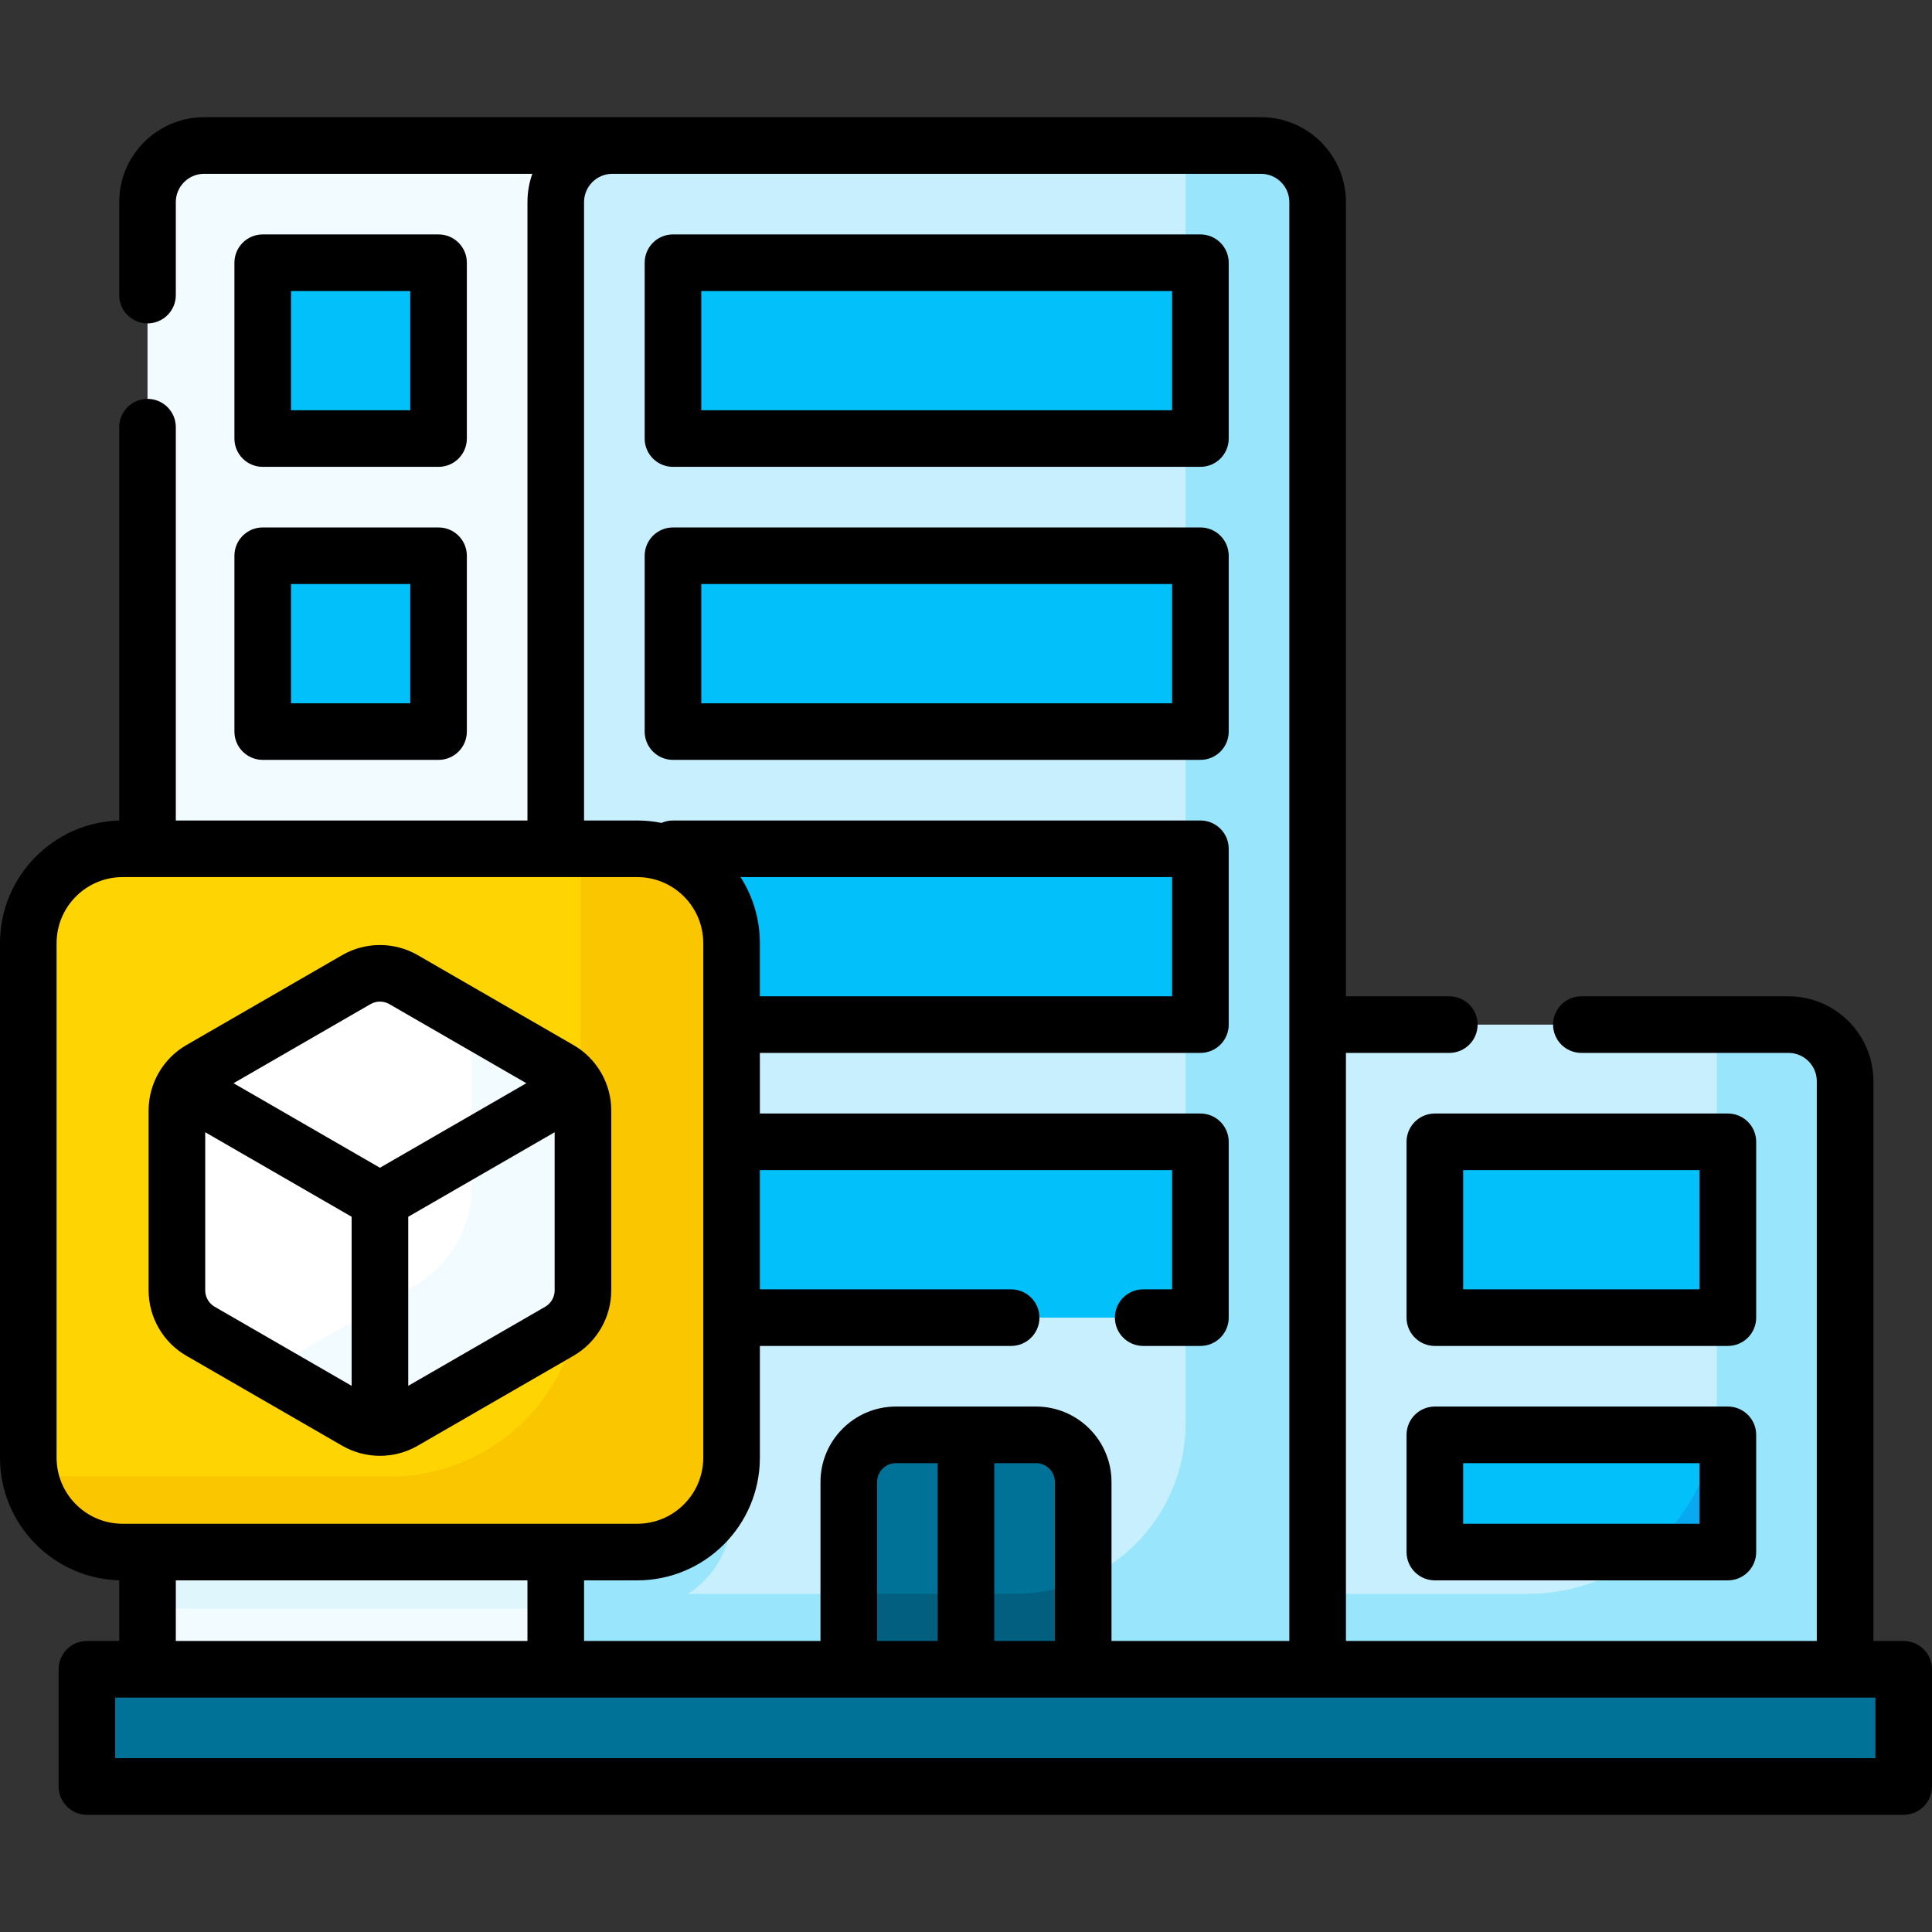
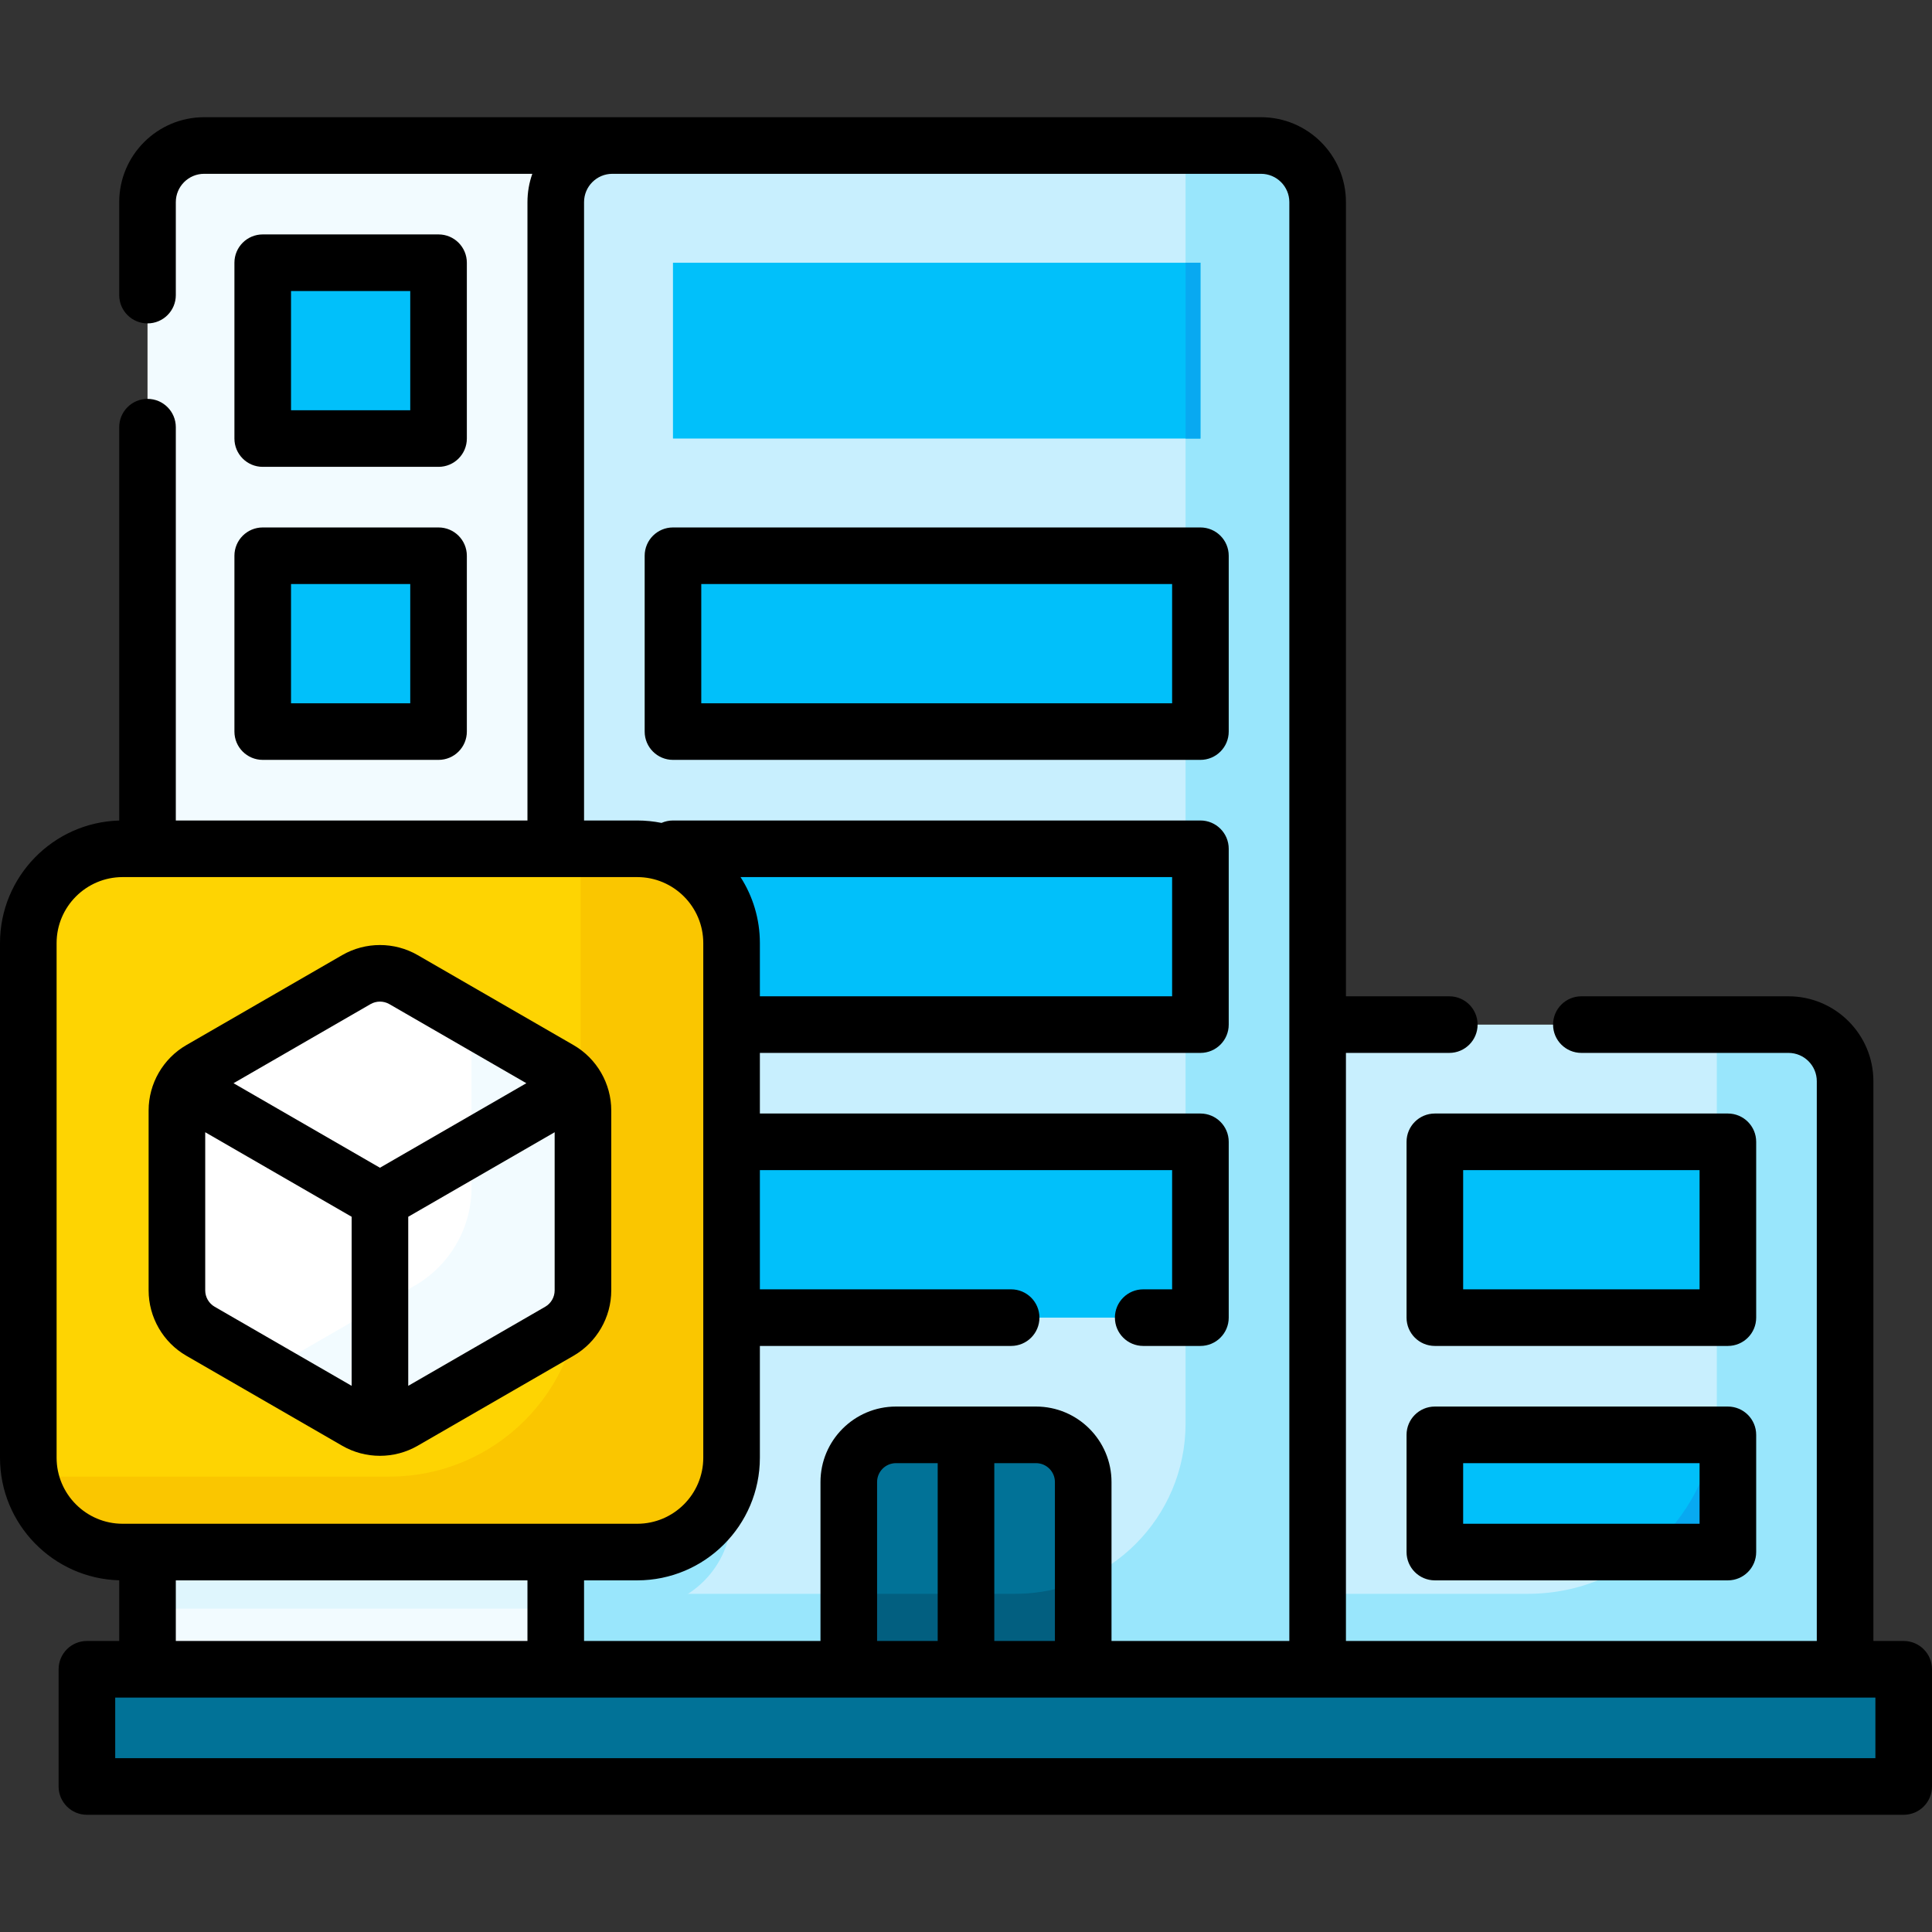
<svg xmlns="http://www.w3.org/2000/svg" width="100%" height="100%" viewBox="0 0 512 512" version="1.1" xml:space="preserve" style="fill-rule:evenodd;clip-rule:evenodd;stroke-linejoin:round;stroke-miterlimit:2;">
  <rect x="0" y="0" width="512" height="512" fill="#333333" stroke="none" />
  <g>
    <path d="M333.656,457.906L488.968,442.375L488.968,286.531C488.968,278.247 482.252,271.531 473.968,271.531L349.188,271.531L333.656,457.906Z" style="fill:rgb(200,239,254);fill-rule:nonzero;" />
    <path d="M473.969,271.531L454.969,271.531L454.969,372.322C454.969,399.965 432.559,422.375 404.916,422.375L336.617,422.375L333.656,457.906L488.968,442.375L488.968,286.531C488.969,278.247 482.253,271.531 473.969,271.531Z" style="fill:rgb(153,230,252);fill-rule:nonzero;" />
    <path d="M162.281,38.562L147.281,442.374L39.094,442.374L39.094,53.562C39.094,45.278 45.81,38.562 54.094,38.562L162.281,38.562Z" style="fill:rgb(242,251,255);fill-rule:nonzero;" />
    <path d="M39.094,426.312L147.878,426.312L154.801,239.938L39.094,239.938L39.094,426.312Z" style="fill:rgb(223,246,253);fill-rule:nonzero;" />
    <path d="M349.188,442.375L147.281,442.375L147.281,53.562C147.281,45.278 153.997,38.562 162.281,38.562L334.187,38.562C342.471,38.562 349.187,45.278 349.187,53.562L349.187,442.375L349.188,442.375Z" style="fill:rgb(200,239,254);fill-rule:nonzero;" />
    <path d="M147.281,426.312L168.875,426.312C182.682,426.312 193.875,415.119 193.875,401.312L193.875,264.938C193.875,251.131 182.682,239.938 168.875,239.938L147.281,239.938L147.281,426.312Z" style="fill:rgb(153,230,252);fill-rule:nonzero;" />
    <path d="M334.188,38.562L314.188,38.562L314.188,377.247C314.188,402.17 293.984,422.375 269.06,422.375L147.281,422.375L147.281,442.375L349.187,442.375L349.187,53.562C349.188,45.278 342.472,38.562 334.188,38.562Z" style="fill:rgb(153,230,252);fill-rule:nonzero;" />
    <path d="M178.344,69.625L318.125,69.625L318.125,116.219L178.344,116.219L178.344,69.625ZM178.344,193.875L318.125,193.875L318.125,147.281L178.344,147.281L178.344,193.875ZM178.344,271.531L318.125,271.531L318.125,224.937L178.344,224.937L178.344,271.531ZM178.344,349.188L318.125,349.188L318.125,302.594L178.344,302.594L178.344,349.188Z" style="fill:rgb(1,192,250);fill-rule:nonzero;" />
    <g>
      <rect x="314.188" y="69.625" width="3.938" height="46.594" style="fill:rgb(8,169,241);fill-rule:nonzero;" />
      <rect x="314.188" y="147.281" width="3.938" height="46.594" style="fill:rgb(8,169,241);fill-rule:nonzero;" />
      <rect x="314.188" y="224.938" width="3.938" height="46.594" style="fill:rgb(8,169,241);fill-rule:nonzero;" />
-       <rect x="314.188" y="302.594" width="3.938" height="46.594" style="fill:rgb(8,169,241);fill-rule:nonzero;" />
    </g>
    <path d="M380.25,302.594L457.906,302.594L457.906,349.188L380.25,349.188L380.25,302.594ZM457.906,380.25L380.25,380.25L380.25,411.312L457.906,411.312L457.906,380.25Z" style="fill:rgb(1,192,250);fill-rule:nonzero;" />
    <path d="M457.906,411.312L457.906,380.25L454.343,380.25C452.354,392.75 445.737,403.708 436.303,411.312L457.906,411.312Z" style="fill:rgb(8,169,241);fill-rule:nonzero;" />
    <rect x="454.969" y="302.594" width="2.938" height="46.594" style="fill:rgb(8,169,241);fill-rule:nonzero;" />
    <path d="M168.875,411.312L32.5,411.312C18.693,411.312 7.5,400.119 7.5,386.312L7.5,249.938C7.5,236.131 18.693,224.938 32.5,224.938L168.875,224.938C182.682,224.938 193.875,236.131 193.875,249.938L193.875,386.313C193.875,400.12 182.682,411.312 168.875,411.312Z" style="fill:rgb(254,212,2);fill-rule:nonzero;" />
    <path d="M168.875,224.938L153.375,224.938C153.703,226.554 153.875,228.226 153.875,229.938L153.875,340.645C153.875,368.628 131.19,391.313 103.207,391.313L8,391.313C10.316,402.724 20.405,411.313 32.5,411.313L168.875,411.313C182.682,411.313 193.875,400.12 193.875,386.313L193.875,249.938C193.875,236.13 182.682,224.938 168.875,224.938Z" style="fill:rgb(250,198,0);fill-rule:nonzero;" />
    <path d="M154.489,341.971L154.489,294.28C154.489,289.814 152.107,285.688 148.239,283.455L106.937,259.609C103.069,257.376 98.305,257.376 94.437,259.609L53.135,283.455C49.267,285.688 46.885,289.814 46.885,294.28L46.885,341.971C46.885,346.437 49.267,350.563 53.135,352.796L94.437,376.642C98.305,378.875 103.069,378.875 106.937,376.642L148.239,352.796C152.107,350.563 154.489,346.436 154.489,341.971Z" style="fill:white;fill-rule:nonzero;" />
    <path d="M148.239,283.454L121.705,268.134C123.774,270.404 124.967,273.394 124.967,276.555L124.967,314.662C124.967,325.4 119.238,335.323 109.938,340.692L76.937,359.745C73.959,361.464 70.449,361.859 67.227,360.931L94.437,376.641C98.305,378.874 103.07,378.874 106.937,376.641L148.239,352.795C152.107,350.562 154.489,346.436 154.489,341.97L154.489,294.279C154.489,289.813 152.107,285.687 148.239,283.454Z" style="fill:rgb(242,251,255);fill-rule:nonzero;" />
    <rect x="69.625" y="69.625" width="46.594" height="46.594" style="fill:rgb(1,192,250);fill-rule:nonzero;" />
    <rect x="69.625" y="147.281" width="46.594" height="46.594" style="fill:rgb(1,192,250);fill-rule:nonzero;" />
    <path d="M287.062,442.375L224.937,442.375L224.937,392.75C224.937,385.846 230.533,380.25 237.437,380.25L274.562,380.25C281.466,380.25 287.062,385.846 287.062,392.75L287.062,442.375Z" style="fill:rgb(1,114,151);fill-rule:nonzero;" />
    <path d="M269.06,422.375L224.938,422.375L224.938,442.375L287.063,442.375L287.063,418.641C281.547,421.043 275.459,422.375 269.06,422.375Z" style="fill:rgb(2,95,128);fill-rule:nonzero;" />
    <rect x="23.031" y="442.375" width="481.469" height="31.062" style="fill:rgb(1,114,151);fill-rule:nonzero;" />
    <path d="M49.386,359.291L90.688,383.137C96.852,386.696 104.52,386.699 110.688,383.137L151.99,359.291C158.158,355.73 161.99,349.093 161.99,341.971L161.99,294.28C161.99,287.172 158.168,280.527 151.99,276.96L110.688,253.114C104.52,249.552 96.856,249.552 90.688,253.114L49.386,276.96C43.231,280.514 39.386,287.146 39.386,294.28L39.386,341.971C39.386,349.093 43.218,355.73 49.386,359.291ZM56.886,346.301C55.344,345.41 54.386,343.752 54.386,341.971L54.386,300.053L93.188,322.455L93.188,367.26L56.886,346.301ZM144.489,346.301L108.187,367.26L108.187,322.455L146.989,300.053L146.989,341.971C146.989,343.751 146.031,345.41 144.489,346.301ZM98.188,266.104C99.729,265.214 101.646,265.214 103.188,266.104L139.49,287.063L100.688,309.465L61.886,287.063L98.188,266.104Z" style="fill-rule:nonzero;" />
-     <path d="M178.344,123.719L318.125,123.719C322.267,123.719 325.625,120.361 325.625,116.219L325.625,69.625C325.625,65.483 322.267,62.125 318.125,62.125L178.344,62.125C174.202,62.125 170.844,65.483 170.844,69.625L170.844,116.219C170.844,120.361 174.202,123.719 178.344,123.719ZM185.844,77.125L310.625,77.125L310.625,108.719L185.844,108.719L185.844,77.125Z" style="fill-rule:nonzero;" />
    <path d="M178.344,201.375L318.125,201.375C322.267,201.375 325.625,198.017 325.625,193.875L325.625,147.281C325.625,143.139 322.267,139.781 318.125,139.781L178.344,139.781C174.202,139.781 170.844,143.139 170.844,147.281L170.844,193.875C170.844,198.017 174.202,201.375 178.344,201.375ZM185.844,154.781L310.625,154.781L310.625,186.375L185.844,186.375L185.844,154.781Z" style="fill-rule:nonzero;" />
    <path d="M69.625,123.719L116.219,123.719C120.361,123.719 123.719,120.361 123.719,116.219L123.719,69.625C123.719,65.483 120.361,62.125 116.219,62.125L69.625,62.125C65.483,62.125 62.125,65.483 62.125,69.625L62.125,116.219C62.125,120.361 65.483,123.719 69.625,123.719ZM77.125,77.125L108.719,77.125L108.719,108.719L77.125,108.719L77.125,77.125Z" style="fill-rule:nonzero;" />
    <path d="M62.125,193.875C62.125,198.017 65.483,201.375 69.625,201.375L116.219,201.375C120.361,201.375 123.719,198.017 123.719,193.875L123.719,147.281C123.719,143.139 120.361,139.781 116.219,139.781L69.625,139.781C65.483,139.781 62.125,143.139 62.125,147.281L62.125,193.875ZM77.125,154.781L108.719,154.781L108.719,186.375L77.125,186.375L77.125,154.781Z" style="fill-rule:nonzero;" />
    <path d="M504.5,434.875L496.469,434.875L496.469,286.531C496.469,274.124 486.376,264.031 473.969,264.031L419.078,264.031C414.936,264.031 411.578,267.389 411.578,271.531C411.578,275.673 414.936,279.031 419.078,279.031L473.969,279.031C478.105,279.031 481.469,282.395 481.469,286.531L481.469,434.875L356.688,434.875L356.688,279.031L384.079,279.031C388.221,279.031 391.579,275.673 391.579,271.531C391.579,267.389 388.221,264.031 384.079,264.031L356.688,264.031L356.688,53.562C356.688,41.155 346.595,31.062 334.188,31.062L54.094,31.062C41.687,31.062 31.594,41.155 31.594,53.562L31.594,78.205C31.594,82.347 34.952,85.705 39.094,85.705C43.236,85.705 46.594,82.347 46.594,78.205L46.594,53.562C46.594,49.426 49.958,46.062 54.094,46.062L141.067,46.062C140.235,48.409 139.782,50.933 139.782,53.562L139.782,217.437L46.594,217.437L46.594,113.206C46.594,109.064 43.236,105.706 39.094,105.706C34.952,105.706 31.594,109.064 31.594,113.206L31.594,217.45C14.091,217.932 0,232.32 0,249.938L0,386.313C0,403.93 14.091,418.318 31.594,418.8L31.594,434.875L23.032,434.875C18.89,434.875 15.532,438.233 15.532,442.375L15.532,473.437C15.532,477.579 18.89,480.937 23.032,480.937L504.5,480.937C508.642,480.937 512,477.579 512,473.437L512,442.375C512,438.233 508.642,434.875 504.5,434.875ZM154.781,53.562C154.781,49.426 158.145,46.062 162.281,46.062L334.187,46.062C338.323,46.062 341.687,49.426 341.687,53.562L341.687,434.874L294.562,434.874L294.562,392.75C294.562,381.722 285.59,372.75 274.562,372.75L237.437,372.75C226.409,372.75 217.437,381.722 217.437,392.75L217.437,434.875L154.781,434.875L154.781,418.813L168.875,418.813C186.795,418.813 201.375,404.233 201.375,386.313L201.375,356.688L267.963,356.688C272.105,356.688 275.463,353.33 275.463,349.188C275.463,345.046 272.105,341.688 267.963,341.688L201.375,341.688L201.375,310.094L310.625,310.094L310.625,341.688L302.963,341.688C298.821,341.688 295.463,345.046 295.463,349.188C295.463,353.33 298.821,356.688 302.963,356.688L318.125,356.688C322.267,356.688 325.625,353.33 325.625,349.188L325.625,302.594C325.625,298.452 322.267,295.094 318.125,295.094L201.375,295.094L201.375,279.032L318.125,279.032C322.267,279.032 325.625,275.674 325.625,271.532L325.625,224.938C325.625,220.796 322.267,217.438 318.125,217.438L178.344,217.438C177.264,217.438 176.237,217.667 175.309,218.078C173.229,217.659 171.077,217.438 168.875,217.438L154.781,217.438L154.781,53.562ZM263.5,434.875L263.5,387.75L274.562,387.75C277.319,387.75 279.562,389.993 279.562,392.75L279.562,434.875L263.5,434.875ZM232.438,434.875L232.438,392.75C232.438,389.993 234.681,387.75 237.438,387.75L248.5,387.75L248.5,434.875L232.438,434.875ZM196.251,232.438L310.625,232.438L310.625,264.032L201.375,264.032L201.375,249.938C201.375,243.499 199.493,237.492 196.251,232.438ZM15,386.312L15,249.938C15,240.289 22.851,232.438 32.5,232.438L168.875,232.438C178.524,232.438 186.375,240.289 186.375,249.938L186.375,386.313C186.375,395.962 178.524,403.813 168.875,403.813L32.5,403.813C22.851,403.812 15,395.962 15,386.312ZM46.594,418.812L139.782,418.812L139.782,434.874L46.594,434.874L46.594,418.812ZM497,465.938L30.531,465.938L30.531,449.876L497,449.876L497,465.938Z" style="fill-rule:nonzero;" />
    <path d="M465.406,302.594C465.406,298.452 462.048,295.094 457.906,295.094L380.25,295.094C376.108,295.094 372.75,298.452 372.75,302.594L372.75,349.188C372.75,353.33 376.108,356.688 380.25,356.688L457.906,356.688C462.048,356.688 465.406,353.33 465.406,349.188L465.406,302.594ZM450.406,341.688L387.75,341.688L387.75,310.094L450.406,310.094L450.406,341.688Z" style="fill-rule:nonzero;" />
    <path d="M457.906,372.75L380.25,372.75C376.108,372.75 372.75,376.108 372.75,380.25L372.75,411.312C372.75,415.454 376.108,418.812 380.25,418.812L457.906,418.812C462.048,418.812 465.406,415.454 465.406,411.312L465.406,380.25C465.406,376.108 462.048,372.75 457.906,372.75ZM450.406,403.812L387.75,403.812L387.75,387.75L450.406,387.75L450.406,403.812Z" style="fill-rule:nonzero;" />
  </g>
</svg>